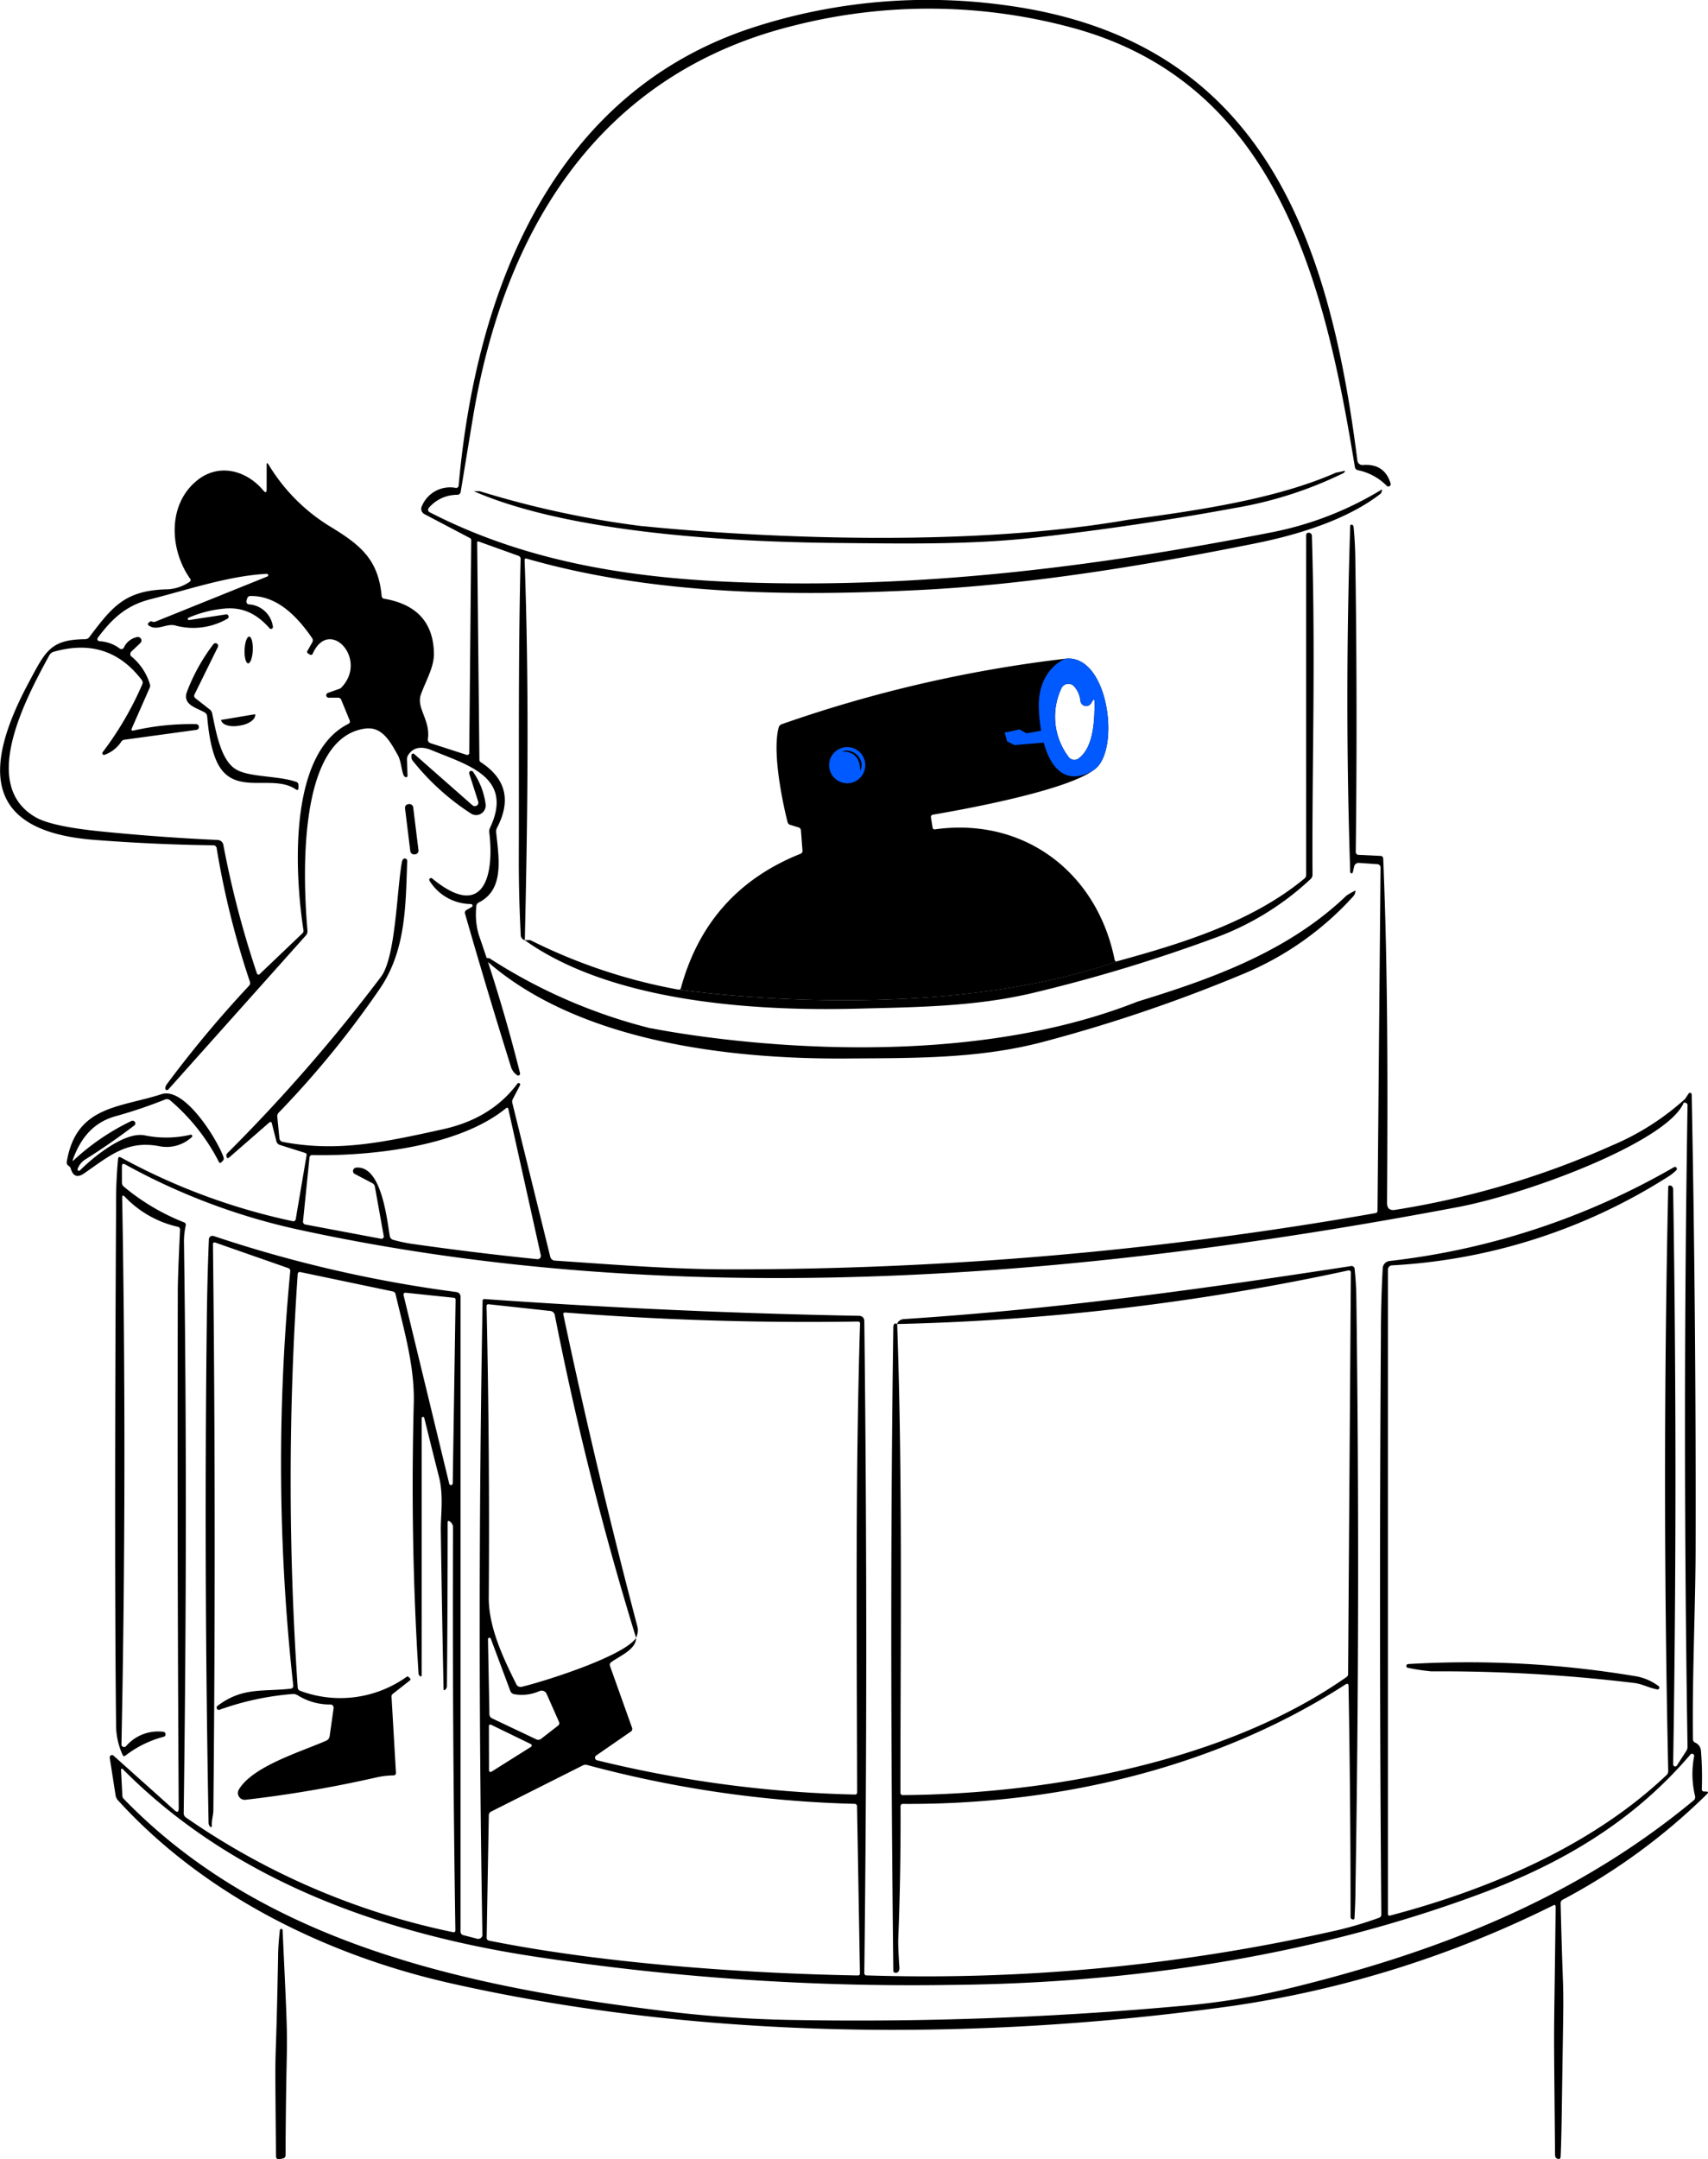
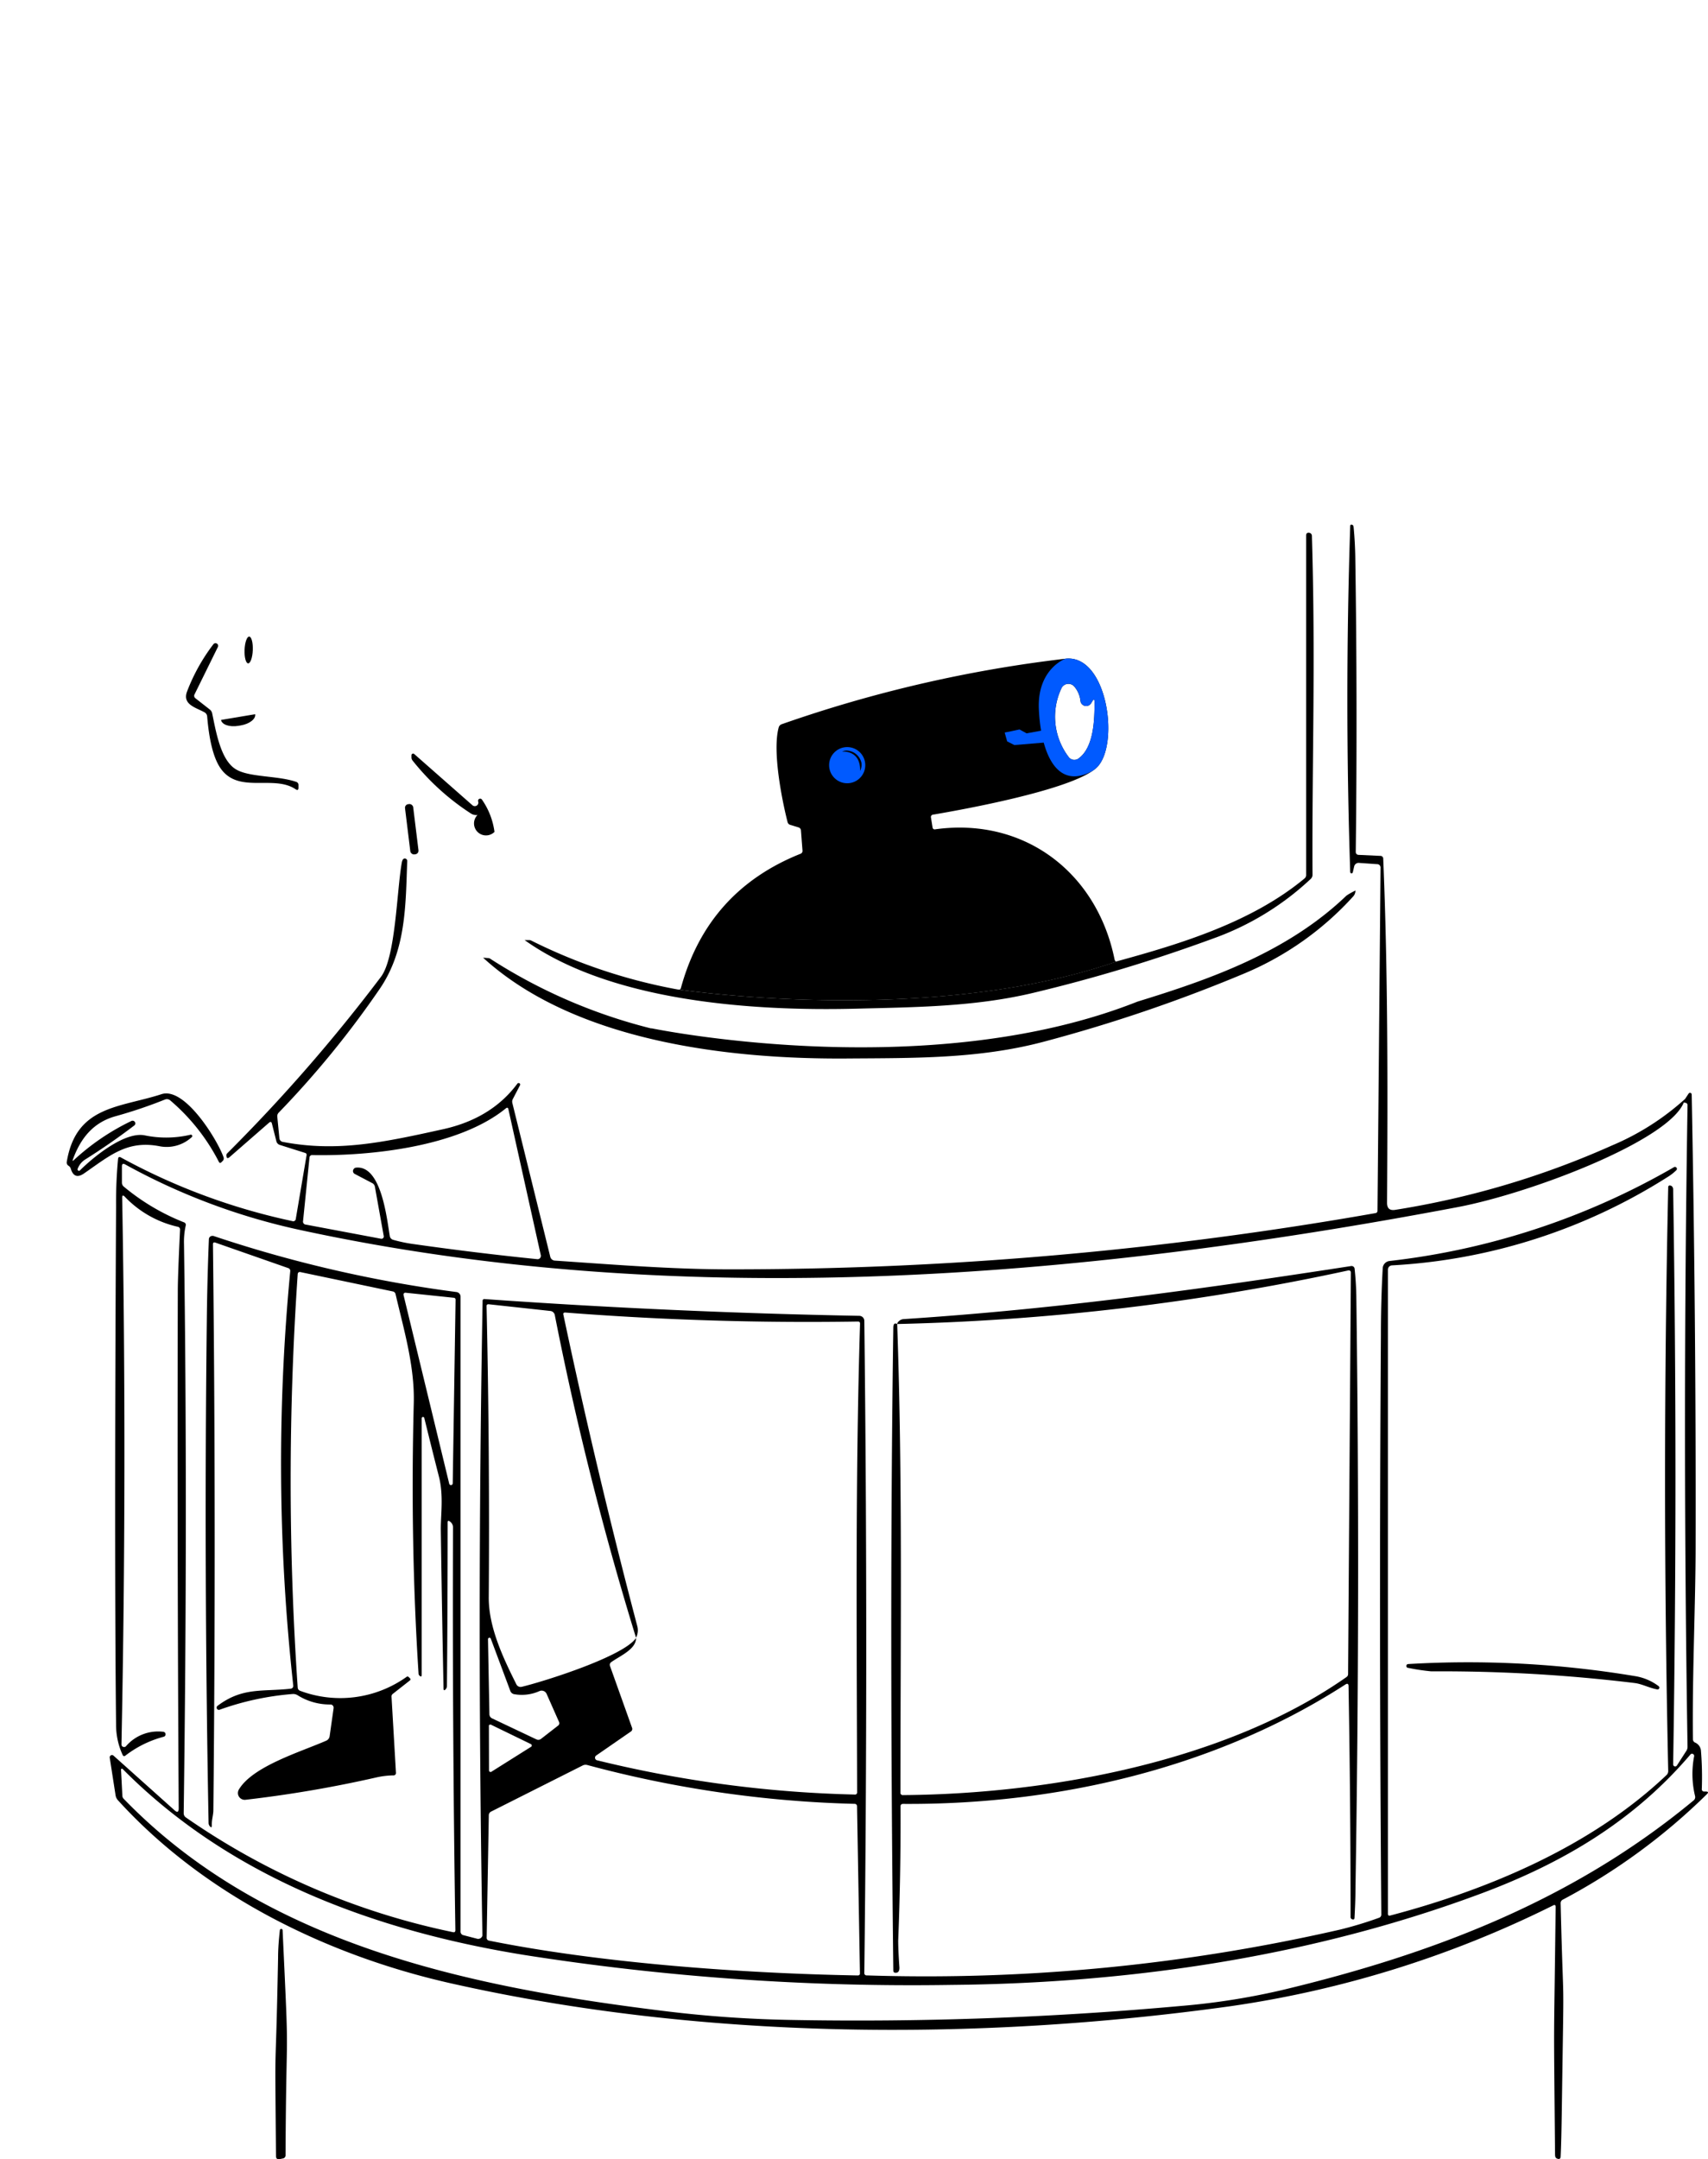
<svg xmlns="http://www.w3.org/2000/svg" viewBox="0 0 336.22 424.89">
  <defs>
    <style>.cls-1{fill:#005aff;}</style>
  </defs>
  <g id="Layer_2" data-name="Layer 2">
    <g id="Layer_12" data-name="Layer 12">
-       <path d="M103.31,185a.71.71,0,0,1-.41-.2,1,1,0,0,1-.39-.78q-.41-7.83-.38-15.69c.06-19.44-.13-38.85.35-58.29a.64.64,0,0,0-.46-.68l-7.79-2.8q-.3-.1-.3.21l.44,42.75a.56.56,0,0,0,.26.46q7.43,4.83,3.22,12.89a1.67,1.67,0,0,0-.18.93c.55,5.18,1.61,11.3-3.44,13.8a.84.84,0,0,0-.46.71,14.28,14.28,0,0,0,.51,5.74q4.57,13.1,8.09,27.13a.37.37,0,0,1-.27.45.34.34,0,0,1-.29-.05,3,3,0,0,1-1.26-1.76q-4.5-14.34-9-30a.6.6,0,0,1,.31-.77l1-.57a.31.31,0,0,0,.12-.42.33.33,0,0,0-.26-.16,9.68,9.68,0,0,1-8.16-4.57.35.35,0,0,1,.51-.47c10.19,8.39,12.26-.62,11.25-9a1.76,1.76,0,0,1,.16-1c4.71-10-4.55-12.34-11.47-15.22-1.8-.75-3.51-.77-4.61.87a1.65,1.65,0,0,0-.29,1l.11,3.07c0,.32-.13.42-.43.32a.47.47,0,0,1-.24-.19c-.48-.67-.54-2.87-1.24-4.11-1.52-2.71-3.09-5.67-6.42-5.23-13.53,1.82-12.21,29.93-11.37,39.73a1.28,1.28,0,0,1-.33,1L33.13,214.39a.34.34,0,0,1-.48.05.36.36,0,0,1-.12-.3,1.53,1.53,0,0,1,.32-.8A224.45,224.45,0,0,1,49,194a.79.79,0,0,0,.18-.85,167.28,167.28,0,0,1-6.54-26.29.64.64,0,0,0-.61-.52q-11.68-.15-23.5-1.07c-22.5-1.75-21.46-15-12.78-31.14,3.22-6,4.19-8.28,11-8.35a1,1,0,0,0,.84-.42c4.64-6.16,7.13-9.22,15.47-9.4a8.4,8.4,0,0,0,4.19-1.42.43.43,0,0,0,.15-.7C33.27,107.94,33,99,39,94.38c4.27-3.27,9.56-1.76,12.82,2.12.45.53.67.45.67-.24V91.52c0-.47.12-.51.37-.11a36.13,36.13,0,0,0,12.34,12.33c6.06,3.68,9.27,6.57,9.93,13.52a.56.56,0,0,0,.51.56q9.66,1.67,9.78,10.85c0,2.69-1.62,5.34-2.57,8s1.91,5,1.38,8.76a.74.74,0,0,0,.51.81l7.11,2.3a.41.41,0,0,0,.52-.28.36.36,0,0,0,0-.11l.39-41.83a.45.45,0,0,0-.27-.45l-8.94-4.7a1.18,1.18,0,0,1-.5-1.58A6,6,0,0,1,89.67,96a.5.5,0,0,0,.62-.51C93.68,57.41,108.6,18,148.76,5.24A111.52,111.52,0,0,1,197.68,1c50.57,6.66,63.94,45.4,69.52,89.63a1,1,0,0,0,1.08.88q4.25-.34,5.46,3.62a.46.46,0,0,1-.77.46,11.12,11.12,0,0,0-5.63-3.06.75.75,0,0,1-.64-.67C260.83,56,251.62,16.39,211,5.44A107.8,107.8,0,0,0,156.42,5C117.9,14.45,99.19,45.25,93.08,82.28q-1.2,7.23-2.39,14.5a.69.69,0,0,1-.68.59,7.32,7.32,0,0,0-5.58,2.55.57.57,0,0,0,0,.79.41.41,0,0,0,.11.07c19.42,10,40.42,13.1,62,13.83,35.19,1.18,69.23-3.08,103.68-9.84a65.74,65.74,0,0,0,21.66-8.37c.17-.1.23-.06.16.13l-.14.43a.41.41,0,0,1-.15.21c-6.72,5.22-16.53,8.12-24.5,9.73-21.48,4.32-43.94,8.06-65.83,9.18-25.77,1.32-52.83,1-77.82-6.17a.29.29,0,0,0-.33.18.25.25,0,0,0,0,.08C104.17,135.15,103.89,160.07,103.31,185Zm-82.7-36.47a.32.32,0,0,1-.42-.16.33.33,0,0,1,0-.33A64,64,0,0,0,28,134.68a.83.83,0,0,0-.11-.89q-6.59-8.61-17.32-5.53a1.46,1.46,0,0,0-.85.67C4.52,138.42-3.8,154.6,7,160.81q3.15,1.83,13,2.81,11.47,1.15,22.87,1.67a1.17,1.17,0,0,1,1.09.94,190.11,190.11,0,0,0,6.62,25.33.32.32,0,0,0,.4.21.22.22,0,0,0,.13-.08l8.44-8.05a.67.67,0,0,0,.19-.57c-1.74-11.26-3-34.69,8.8-40.61a.52.52,0,0,0,.28-.73l-1.64-4a.66.66,0,0,0-.65-.44H64.7a.47.47,0,0,1-.48-.47.49.49,0,0,1,.31-.46l2.34-.84a.65.65,0,0,0,.27-.17c5.46-5.53-2.27-14-5.56-6.77a.39.39,0,0,1-.63.2l-.28-.17a.36.36,0,0,1-.14-.55l.91-1.61a.79.79,0,0,0,0-.88c-2.78-4.07-6.78-8.36-12.13-8.29a.65.65,0,0,0-.65.48l-.13.41a.6.6,0,0,0,.39.76l.1,0a5.08,5.08,0,0,1,4.7,4.38.38.38,0,0,1-.66.32c-2.34-2.66-5.08-4.2-8.79-3.88a23,23,0,0,0-7.14,1.8.24.24,0,0,0-.16.3.24.24,0,0,0,.3.16h0l7.24-1.11a.45.45,0,0,1,.5.4.44.44,0,0,1-.21.43,13.4,13.4,0,0,1-10.34,1.34c-1.72-.44-3.6,1.19-5.2,0a.3.3,0,0,1,0-.52c.25-.26.49-.34.7-.24a.75.75,0,0,0,.67,0l22-8.87a.26.26,0,0,0,.15-.35.28.28,0,0,0-.27-.17c-7.49.38-15.56,3.14-22.9,5-4.8,1.21-7.57,3.85-10.36,7.58a.43.43,0,0,0,.1.6.35.35,0,0,0,.22.08,7.23,7.23,0,0,1,4,1.44.55.55,0,0,0,.77-.11.41.41,0,0,0,.05-.09,3.66,3.66,0,0,1,2.62-2.06.71.71,0,0,1,.82.54.7.7,0,0,1-.2.63l-1.77,1.68a.7.7,0,0,0,0,1l.05,0a11.38,11.38,0,0,1,3.58,5.37,1,1,0,0,1,0,.71l-3.53,8c-.18.41-.05.56.38.46a50.78,50.78,0,0,1,12.28-1.26.57.57,0,0,1,.07,1.13l-14.18,1.94a.92.92,0,0,0-.66.42A6.51,6.51,0,0,1,20.61,148.52Z" />
      <path d="M331.66,216.29c-1.65,7.62-30,18.46-44.73,21.25C212,251.72,133.47,258.11,59.19,242.06a126.22,126.22,0,0,1-34.54-12.92c-.43-.24-.65-.11-.65.38v3.18a1,1,0,0,0,.39.82,43.2,43.2,0,0,0,11.8,7,.53.53,0,0,1,.36.69,14.69,14.69,0,0,0-.33,3.58q.75,52.56-.06,112a1,1,0,0,0,.45.86,142.91,142.91,0,0,0,52.55,22.56c.32.07.48-.06.48-.4q-.61-39.63-.46-79.25a1.44,1.44,0,0,0-.6-1.15c-.31-.25-.47-.18-.46.22q0,16.07-.14,32.11a1,1,0,0,1-.24.66c-.28.31-.42.26-.43-.16q-.32-15.71-.54-31.42c0-2.84.57-6.61-.38-10.31q-1.31-5.13-2.87-11.49a.27.27,0,0,0-.32-.18.27.27,0,0,0-.19.24v50.5c0,.34-.13.4-.39.19a.58.58,0,0,1-.23-.47q-1.65-25.72-.94-53.19c.19-7.28-1.94-14.4-3.58-21.43a.68.68,0,0,0-.55-.55l-18.14-3.8c-.36-.08-.55.07-.58.43a597.63,597.63,0,0,0,0,81.29.73.73,0,0,0,.52.68A22.5,22.5,0,0,0,80,330a.31.31,0,0,1,.44,0l.27.26a.28.28,0,0,1,0,.4l0,0-3.4,2.67a.63.63,0,0,0-.24.52l.87,14.94a.48.48,0,0,1-.54.57,16.54,16.54,0,0,0-3.3.4,239.58,239.58,0,0,1-25.76,4.4,1.35,1.35,0,0,1-1.5-1.18,1.42,1.42,0,0,1,.19-.85c2.75-4.59,12.15-7.39,17.17-9.59a1.15,1.15,0,0,0,.69-.9l.78-5.5a.64.64,0,0,0-.54-.73H65a11.9,11.9,0,0,1-6.43-1.83,1.65,1.65,0,0,0-1-.23,55.4,55.4,0,0,0-14.31,3.08.44.44,0,0,1-.42-.77c4.94-3.7,8.76-2.73,14.4-3.36a.54.54,0,0,0,.49-.59h0a398,398,0,0,1-.6-81.52.58.58,0,0,0-.41-.66l-14.3-5c-.34-.12-.51,0-.5.36q.64,55.65.08,111.3c0,1-.35,1.87-.3,3,0,.45-.12.5-.41.16a1,1,0,0,1-.23-.63q-.93-49.5-.35-99,.09-8,.41-15.89a.67.67,0,0,1,.69-.63l.18,0a254.27,254.27,0,0,0,47.88,11.05.92.92,0,0,1,.79.9V380.05a.71.71,0,0,0,.58.76l2.66.69a.85.85,0,0,0,1.06-.62,1,1,0,0,0,0-.24Q93.88,318.35,95,256a.34.34,0,0,1,.41-.37q36.85,2.61,73.79,3.3a1,1,0,0,1,.94.94q.76,64.17,0,128.34a.45.45,0,0,0,.49.51,365.57,365.57,0,0,0,93.1-9,74.39,74.39,0,0,0,7.71-2.33.65.65,0,0,0,.47-.67q-.46-57-.08-114,0-6.78.36-13.17a1.51,1.51,0,0,1,1.33-1.41,144.54,144.54,0,0,0,56-18.46.38.38,0,0,1,.52.13.37.37,0,0,1-.06.47,9.8,9.8,0,0,1-1.8,1.39A112.69,112.69,0,0,1,274,249a.84.84,0,0,0-.79.83V376.59c0,.32.15.43.45.35,19.25-5.07,39.58-13.59,54.37-27.62a1.08,1.08,0,0,0,.36-.86q-1.25-57.42,0-114.85a.31.31,0,0,1,.39-.33.7.7,0,0,1,.37.19.91.91,0,0,1,.21.63q.91,56.67,0,113.08a.4.4,0,0,0,.39.42.41.41,0,0,0,.36-.2l1.83-2.84a1.45,1.45,0,0,0,.25-.86q-1-63.09,0-126.17a.46.46,0,0,0-.42-.52l-.5-.1,1.13-1.71a.34.34,0,0,1,.46-.1.35.35,0,0,1,.15.28q.86,44.46.77,88.85c0,11-.68,25.31-.53,38a.72.72,0,0,0,.4.66,1.9,1.9,0,0,1,1.18,1.58A64.26,64.26,0,0,1,335,352a.46.46,0,0,0,.5.54h.26c.52,0,.6.17.23.53a121.1,121.1,0,0,1-28.33,20.73.78.78,0,0,0-.45.77c.61,25,.69,8.88.24,40.05q-.1,7.07-.24,9.73c0,.43-.23.58-.64.44s-.45-.41-.46-.91c-.28-30.93-.24-17.7.12-48.64q0-.54-.48-.3a209.28,209.28,0,0,1-63.51,19.84c-50.31,7-104.3,6.58-153.48-4.5-24.14-5.44-48.36-17.16-65.52-36a1.88,1.88,0,0,1-.49-1l-1.15-7.4a.45.45,0,0,1,.38-.51.46.46,0,0,1,.37.11l12,10.74c.55.5.83.38.83-.37Q34.87,305.11,35,254q0-2.77.44-12a.54.54,0,0,0-.46-.6,20.65,20.65,0,0,1-10.41-5.91c-.35-.36-.53-.29-.52.21q.95,53.79-.14,107.56a.5.5,0,0,0,.5.52.48.48,0,0,0,.4-.17,8.34,8.34,0,0,1,7.33-2.83.5.5,0,0,1,.45.55.49.49,0,0,1-.37.43,21.17,21.17,0,0,0-7.51,3.69c-.25.2-.45.16-.58-.14a14.16,14.16,0,0,1-1.28-5.74q-.37-33.8,0-102.37a90,90,0,0,1,.39-9.16c.05-.36.23-.46.55-.28a124.11,124.11,0,0,0,33.77,12.53.5.5,0,0,0,.67-.46l2.12-12.5a.38.38,0,0,0-.29-.46l-5-1.58a1,1,0,0,1-.65-.69l-.89-3.52c-.09-.34-.27-.4-.54-.17l-7.78,6.78q-.59.51-.63-.27a.49.49,0,0,1,.13-.44A328.86,328.86,0,0,0,75,192.21c2.89-3.85,3.1-16.93,4.09-22.45a1.94,1.94,0,0,1,.21-.62.47.47,0,0,1,.65-.12.45.45,0,0,1,.21.39c-.31,8.82-.24,17.64-5.43,25.21a186.53,186.53,0,0,1-19.84,24.3,1,1,0,0,0-.3.88L55,224a.81.81,0,0,0,.65.7c10.71,2.05,19.74.12,31.56-2.49q9.51-2.1,14.62-8.95a.32.32,0,0,1,.43-.09.29.29,0,0,1,.09.41h0l-1.4,2.69a1.11,1.11,0,0,0-.09.8l7.45,30.2a1,1,0,0,0,1,.8c11.38.77,22.95,1.7,33.95,1.71a730.7,730.7,0,0,0,127.49-11.06.45.45,0,0,0,.41-.49l.6-67.42a.67.67,0,0,0-.69-.76l-3.57-.25a.9.9,0,0,0-.93.69l-.27,1.17a.27.27,0,0,1-.32.19.28.28,0,0,1-.19-.24q-1.12-34,0-68.07,0-.39.39-.27c.17.06.26.22.28.47.19,2,.3,4,.33,6q.44,29,.09,57.93a.55.55,0,0,0,.53.55l4.31.2a.54.54,0,0,1,.57.57c.92,22.07.89,44.57.75,67.72,0,1.07.52,1.53,1.58,1.37a169.35,169.35,0,0,0,42.71-12.68A50.79,50.79,0,0,0,331.66,216.29ZM70,229.78c5.07-.64,6.16,10.09,6.73,13.46a.92.92,0,0,0,.62.72,28.66,28.66,0,0,0,4.29.88q12,1.71,24.12,2.94a.63.63,0,0,0,.7-.57.46.46,0,0,0,0-.2l-6.38-28.72q-.1-.51-.51-.18c-9.43,7.68-27.08,9.4-38.07,9.19a.51.51,0,0,0-.58.51l-1.26,12.43a.6.6,0,0,0,.56.74L75,243.76a.46.46,0,0,0,.54-.35.49.49,0,0,0,0-.17l-1.74-9.7a1,1,0,0,0-.53-.73L69.82,231a.63.63,0,0,1-.26-.85A.66.66,0,0,1,70,229.78Zm19.68,25.95a.36.36,0,0,0-.31-.35l-9.56-1a.36.36,0,0,0-.38.32.37.37,0,0,0,0,.11l9,37.16a.35.35,0,0,0,.69-.08Zm35.52,66.54c.1,2.27-3.26,3.62-4.91,4.83a.63.63,0,0,0-.22.71l4.33,12.13a.63.63,0,0,1-.27.83l-6.77,4.68a.52.52,0,0,0-.14.72.47.47,0,0,0,.31.22,235,235,0,0,0,50.71,6.74.42.42,0,0,0,.49-.48c-.07-30.7-.37-61.49.57-92.18,0-.28-.12-.42-.41-.42q-28.86.46-57.62-1.77c-.31,0-.44.12-.37.42q6.54,30.89,14.55,61.29a3.12,3.12,0,0,1-.25,2.28,626.61,626.61,0,0,1-16-63.55,1,1,0,0,0-.81-.74l-12.2-1.33c-.27,0-.41.09-.41.36q.64,28.71.43,57.42c0,5.89,2.89,11.91,5.43,17a.93.93,0,0,0,1.06.5C107,330.91,122.88,325.93,125.24,322.27ZM96.86,338.14l8.72,4.13a.87.87,0,0,0,.93-.1l3.32-2.58a.59.59,0,0,0,.2-.78l-2.43-5.49a1.07,1.07,0,0,0-1.4-.55,8.53,8.53,0,0,1-4.93.62,1,1,0,0,1-.83-.69l-3.83-10.25a.27.27,0,0,0-.36-.16.3.3,0,0,0-.19.27l.28,14.77A.91.91,0,0,0,96.86,338.14Zm-.6,10.24a.31.31,0,0,0,.31.31.26.26,0,0,0,.17-.05l7.79-4.9a.3.3,0,0,0,.1-.42.37.37,0,0,0-.13-.12l-7.84-3.81a.33.33,0,0,0-.42.14.35.35,0,0,0,0,.14Zm34.57,47.36a236.46,236.46,0,0,0,24.67,1.74,707.36,707.36,0,0,0,77-2.75,138.52,138.52,0,0,0,19.73-3.09c30-7.16,57.47-17.72,81.14-37.34a.84.84,0,0,0,.3-.89,18.41,18.41,0,0,1-.18-7.82.42.42,0,0,0-.34-.48.39.39,0,0,0-.38.13c-11.23,13.16-25.19,21.39-41.16,27.35-33.25,12.4-69,17.68-104.34,18a491.65,491.65,0,0,1-84-5.88C74.05,380,45.43,369.58,24.13,348.09a.18.18,0,0,0-.25,0,.18.18,0,0,0-.06.14l.27,5.17a.84.84,0,0,0,.24.55C52.13,382.67,92.28,391,130.83,395.74ZM96.19,381.86c21.11,4.27,48.61,6.44,72.64,6.87.31,0,.46-.14.45-.44l-.57-32.82a.47.47,0,0,0-.5-.51,223.84,223.84,0,0,1-52.64-7.65,1.26,1.26,0,0,0-.85.09l-18,9.06a.83.83,0,0,0-.5.78l-.42,24.07A.54.54,0,0,0,96.19,381.86Z" />
      <path d="M219.76,189.2c-.19,0-.31-.17-.36-.42-3.48-17.12-17.78-28-35.29-25.59a.42.42,0,0,1-.54-.39l-.3-1.87a.48.48,0,0,1,.45-.63c5.87-1,25.49-4.56,31.34-8.6a5.69,5.69,0,0,0,1.08-.92c4.25-4.83,1.7-22.07-6.41-21.16a260.34,260.34,0,0,0-55.82,12.88.94.94,0,0,0-.63.67c-1.27,4.71.66,14.31,1.75,18.59a.77.77,0,0,0,.53.56l1.61.49a.66.66,0,0,1,.5.63l.3,3.93a.59.59,0,0,1-.4.64q-18.31,7.32-23.53,26.4a.46.46,0,0,1-.24.32.29.29,0,0,1-.14,0c3.11.45,50.28,7,86.38-5.59A.55.55,0,0,1,219.76,189.2Zm-8.27-54.08a5.17,5.17,0,0,1,1.19,2.78,1.13,1.13,0,0,0,.54.87,1.14,1.14,0,0,0,1.57-.39l.2-.33c.31-.53.47-.49.47.13,0,3.39-.12,8.91-3.17,11.09h0a1.39,1.39,0,0,1-1.95-.34,13.08,13.08,0,0,1-1.42-13.44,1.41,1.41,0,0,1,.44-.59A1.53,1.53,0,0,1,211.49,135.12Z" />
      <path d="M258.37,172.11a1.13,1.13,0,0,1-.36.85,55.18,55.18,0,0,1-19.28,11.75,313.31,313.31,0,0,1-35.27,10.65c-11.52,2.76-23.18,2.83-35,3.13-20.1.51-48.15-1.33-65.19-13.5l.93,0a.81.81,0,0,1,.34.08,107.85,107.85,0,0,0,28.92,9.65l.16,0c3.11.45,50.28,7,86.38-5.59,12.32-3.38,26.36-7.61,36.79-16.26a.87.87,0,0,0,.32-.69V105.38q0-.63.63-.54a.62.62,0,0,1,.51.66C259,130.68,258.24,150.48,258.37,172.11Z" />
-       <path d="M264.76,92.62a.63.63,0,0,1-.41.53A78.6,78.6,0,0,1,242.87,100q-19.22,3.55-39.12,5.79c-12.77,1.43-25.65,1.18-38.67,1.06-22.22-.2-53.18-2.09-71.82-10.19l1,0a1.16,1.16,0,0,1,.38.06,186.9,186.9,0,0,0,31.81,6.82l.17,0c3.43.36,55.45,5.71,95.52-1.27,13.66-1.81,29.23-4.11,40.89-9.28C263.28,93,264.76,92.62,264.76,92.62Z" />
      <path d="M266.82,175.24a1.69,1.69,0,0,1-.42,1.13,60.34,60.34,0,0,1-21.67,15.28A303,303,0,0,1,205.42,205c-12.81,3.4-25.7,3.19-38.72,3.29-22.22.16-53.15-3-71.6-19.83l1,.07a.72.72,0,0,1,.37.11,105.49,105.49,0,0,0,31.65,13.72l.18,0c3.42.68,55.32,10.71,95.61-5.26,13.71-4.22,29.36-9.54,41.16-20.88A15.71,15.71,0,0,1,266.82,175.24Z" />
      <ellipse cx="48.95" cy="127.9" rx="2.64" ry="0.81" transform="translate(-80.81 171.68) rotate(-87.7)" />
      <path d="M58.35,153.87a.61.61,0,0,1,.4.57V155q0,.69-.57.3c-4.5-3-11.65,1.23-15.08-4.61q-1.76-3-2.32-9.72a1,1,0,0,0-.51-.79c-1.67-.95-4.46-1.52-3.43-4.15A37,37,0,0,1,42,126.78a.52.52,0,0,1,.73-.11.51.51,0,0,1,.15.66l-4.6,9.34a.59.59,0,0,0,.17.72l2.85,2.23a1.26,1.26,0,0,1,.46.73c.71,3.34,1.61,9.14,4.62,11C49,153,54.71,152.59,58.35,153.87Z" />
      <path d="M50.23,140.54l0,0v0c.16.93-1.11,1.92-2.84,2.21h0l-.47.08c-1.73.29-3.25-.23-3.41-1.16h0v0s0,0,0,0h0Z" />
-       <path d="M93,158.46a.71.71,0,0,0,1-.07.69.69,0,0,0,.13-.66l-1.75-5.47a.42.42,0,0,1,.75-.37,14.41,14.41,0,0,1,2.46,6.34A1.9,1.9,0,0,1,94,160.37a1.86,1.86,0,0,1-1.3-.29,47.78,47.78,0,0,1-11.47-10.4A1,1,0,0,1,81,149v-.4a.33.33,0,0,1,.32-.31.29.29,0,0,1,.2.07Z" />
+       <path d="M93,158.46a.71.71,0,0,0,1-.07.69.69,0,0,0,.13-.66a.42.42,0,0,1,.75-.37,14.41,14.41,0,0,1,2.46,6.34A1.9,1.9,0,0,1,94,160.37a1.86,1.86,0,0,1-1.3-.29,47.78,47.78,0,0,1-11.47-10.4A1,1,0,0,1,81,149v-.4a.33.33,0,0,1,.32-.31.29.29,0,0,1,.2.07Z" />
      <rect x="80.24" y="158.2" width="1.62" height="9.96" rx="0.71" transform="translate(-19.28 11.09) rotate(-7)" />
      <path d="M15.29,230a.28.28,0,0,0,.16.37.28.28,0,0,0,.3-.07c2.62-2.61,8.8-7.69,12.76-6.88a20.88,20.88,0,0,0,9-.13.27.27,0,0,1,.33.19.25.25,0,0,1-.1.29,7.28,7.28,0,0,1-6.27,1.8c-6.44-1.27-9.87,1.85-14.93,5.34q-1.92,1.32-2.6-.91a1,1,0,0,0-.42-.58.75.75,0,0,1-.37-.83C15,217.56,23.52,218,31.8,215.31c4.59-1.49,11,9,12.19,12.37a.69.69,0,0,1-.17.79l-.23.23c-.21.21-.38.18-.51-.08a39.55,39.55,0,0,0-9.59-12.1,1,1,0,0,0-1-.16,92.22,92.22,0,0,1-9.74,3.29c-4.46,1.24-6.91,4.41-8.4,8.51-.11.3-.05.35.18.13a45.79,45.79,0,0,1,11.29-7.68.54.54,0,0,1,.73.17.52.52,0,0,1-.17.73h0q-4.55,3.47-9.55,6.62A3.68,3.68,0,0,0,15.29,230Z" />
      <path d="M176.61,260.55c1.08,30.68.64,61.45.64,92.17a.46.46,0,0,0,.53.52c28.51-.21,63.43-6.5,87.29-23.24a.68.68,0,0,0,.3-.56l.55-79.05a.39.39,0,0,0-.38-.4h-.1a469.42,469.42,0,0,1-88.83,10.55c0-.2.15-.43.52-.71a1.52,1.52,0,0,1,.79-.26c30.74-2,59.25-6,88.06-10.44a.6.6,0,0,1,.67.49v0c.2,1.87.31,3.65.34,5.35q.79,58.5-.17,117c0,1.79-.09,3.58-.18,5.36q0,.54-.51.33a.48.48,0,0,1-.27-.5q0-22.68-.4-45.36c0-.47-.22-.58-.61-.33-25.57,16.5-56.8,23.69-87.06,23.5-.35,0-.53.17-.52.51q.06,13.29-.46,26.4c0,.87.05,2.64.24,5.32,0,.64-.2,1-.73,1-.31,0-.46-.11-.47-.43q-.81-70.32,0-126.5C175.85,260.52,176.1,260.27,176.61,260.55Z" />
      <path d="M281.75,328.89a41.78,41.78,0,0,1-4.57-.69.34.34,0,0,1-.33-.4c0-.21.14-.33.39-.35a199.85,199.85,0,0,1,44.45,2.35,10.43,10.43,0,0,1,4.81,2,.37.37,0,0,1,.07.51.35.35,0,0,1-.36.13c-1.54-.28-3-1.08-4.41-1.25A315.29,315.29,0,0,0,281.75,328.89Z" />
      <path d="M55.63,379.84c1.37,29.29.72,14.89.58,44.22a.63.63,0,0,1-.57.69l-.57.12c-.49.09-.74-.11-.74-.61-.25-27.73-.12-11.29.41-39,0-1.8.15-3.61.35-5.43a.28.28,0,0,1,.28-.26.27.27,0,0,1,.26.28Z" />
      <path class="cls-1" d="M209.73,129.62s-5.59,2-5.23,9.94,3.19,16.19,10.56,12.14a5.69,5.69,0,0,0,1.08-.92C220.39,146,217.84,128.71,209.73,129.62Zm2.56,19.65h0a1.39,1.39,0,0,1-1.95-.34,13.08,13.08,0,0,1-1.42-13.44,1.41,1.41,0,0,1,.44-.59,1.53,1.53,0,0,1,2.14.21,5.17,5.17,0,0,1,1.19,2.78,1.13,1.13,0,0,0,.54.87,1.14,1.14,0,0,0,1.57-.39l.2-.33c.31-.53.47-.49.47.13C215.45,141.57,215.34,147.09,212.29,149.27Z" />
      <polygon class="cls-1" points="201.45 144.9 205.35 144.24 206.21 146.07 199.67 146.61 198.26 145.89 197.77 144.15 199.41 143.82 201.45 144.9" />
      <polygon class="cls-1" points="199.41 143.82 200.69 143.54 202.09 144.31 205.4 143.7 205.82 144.73 200.2 145.97 199.41 143.82" />
      <circle class="cls-1" cx="166.77" cy="150.57" r="3.56" />
      <path d="M165.77,147.9s3.66-.39,3.54,3.8a2.69,2.69,0,0,0,.27-1.55,3.07,3.07,0,0,0-2.73-2.44A1.93,1.93,0,0,0,165.77,147.9Z" />
    </g>
  </g>
</svg>